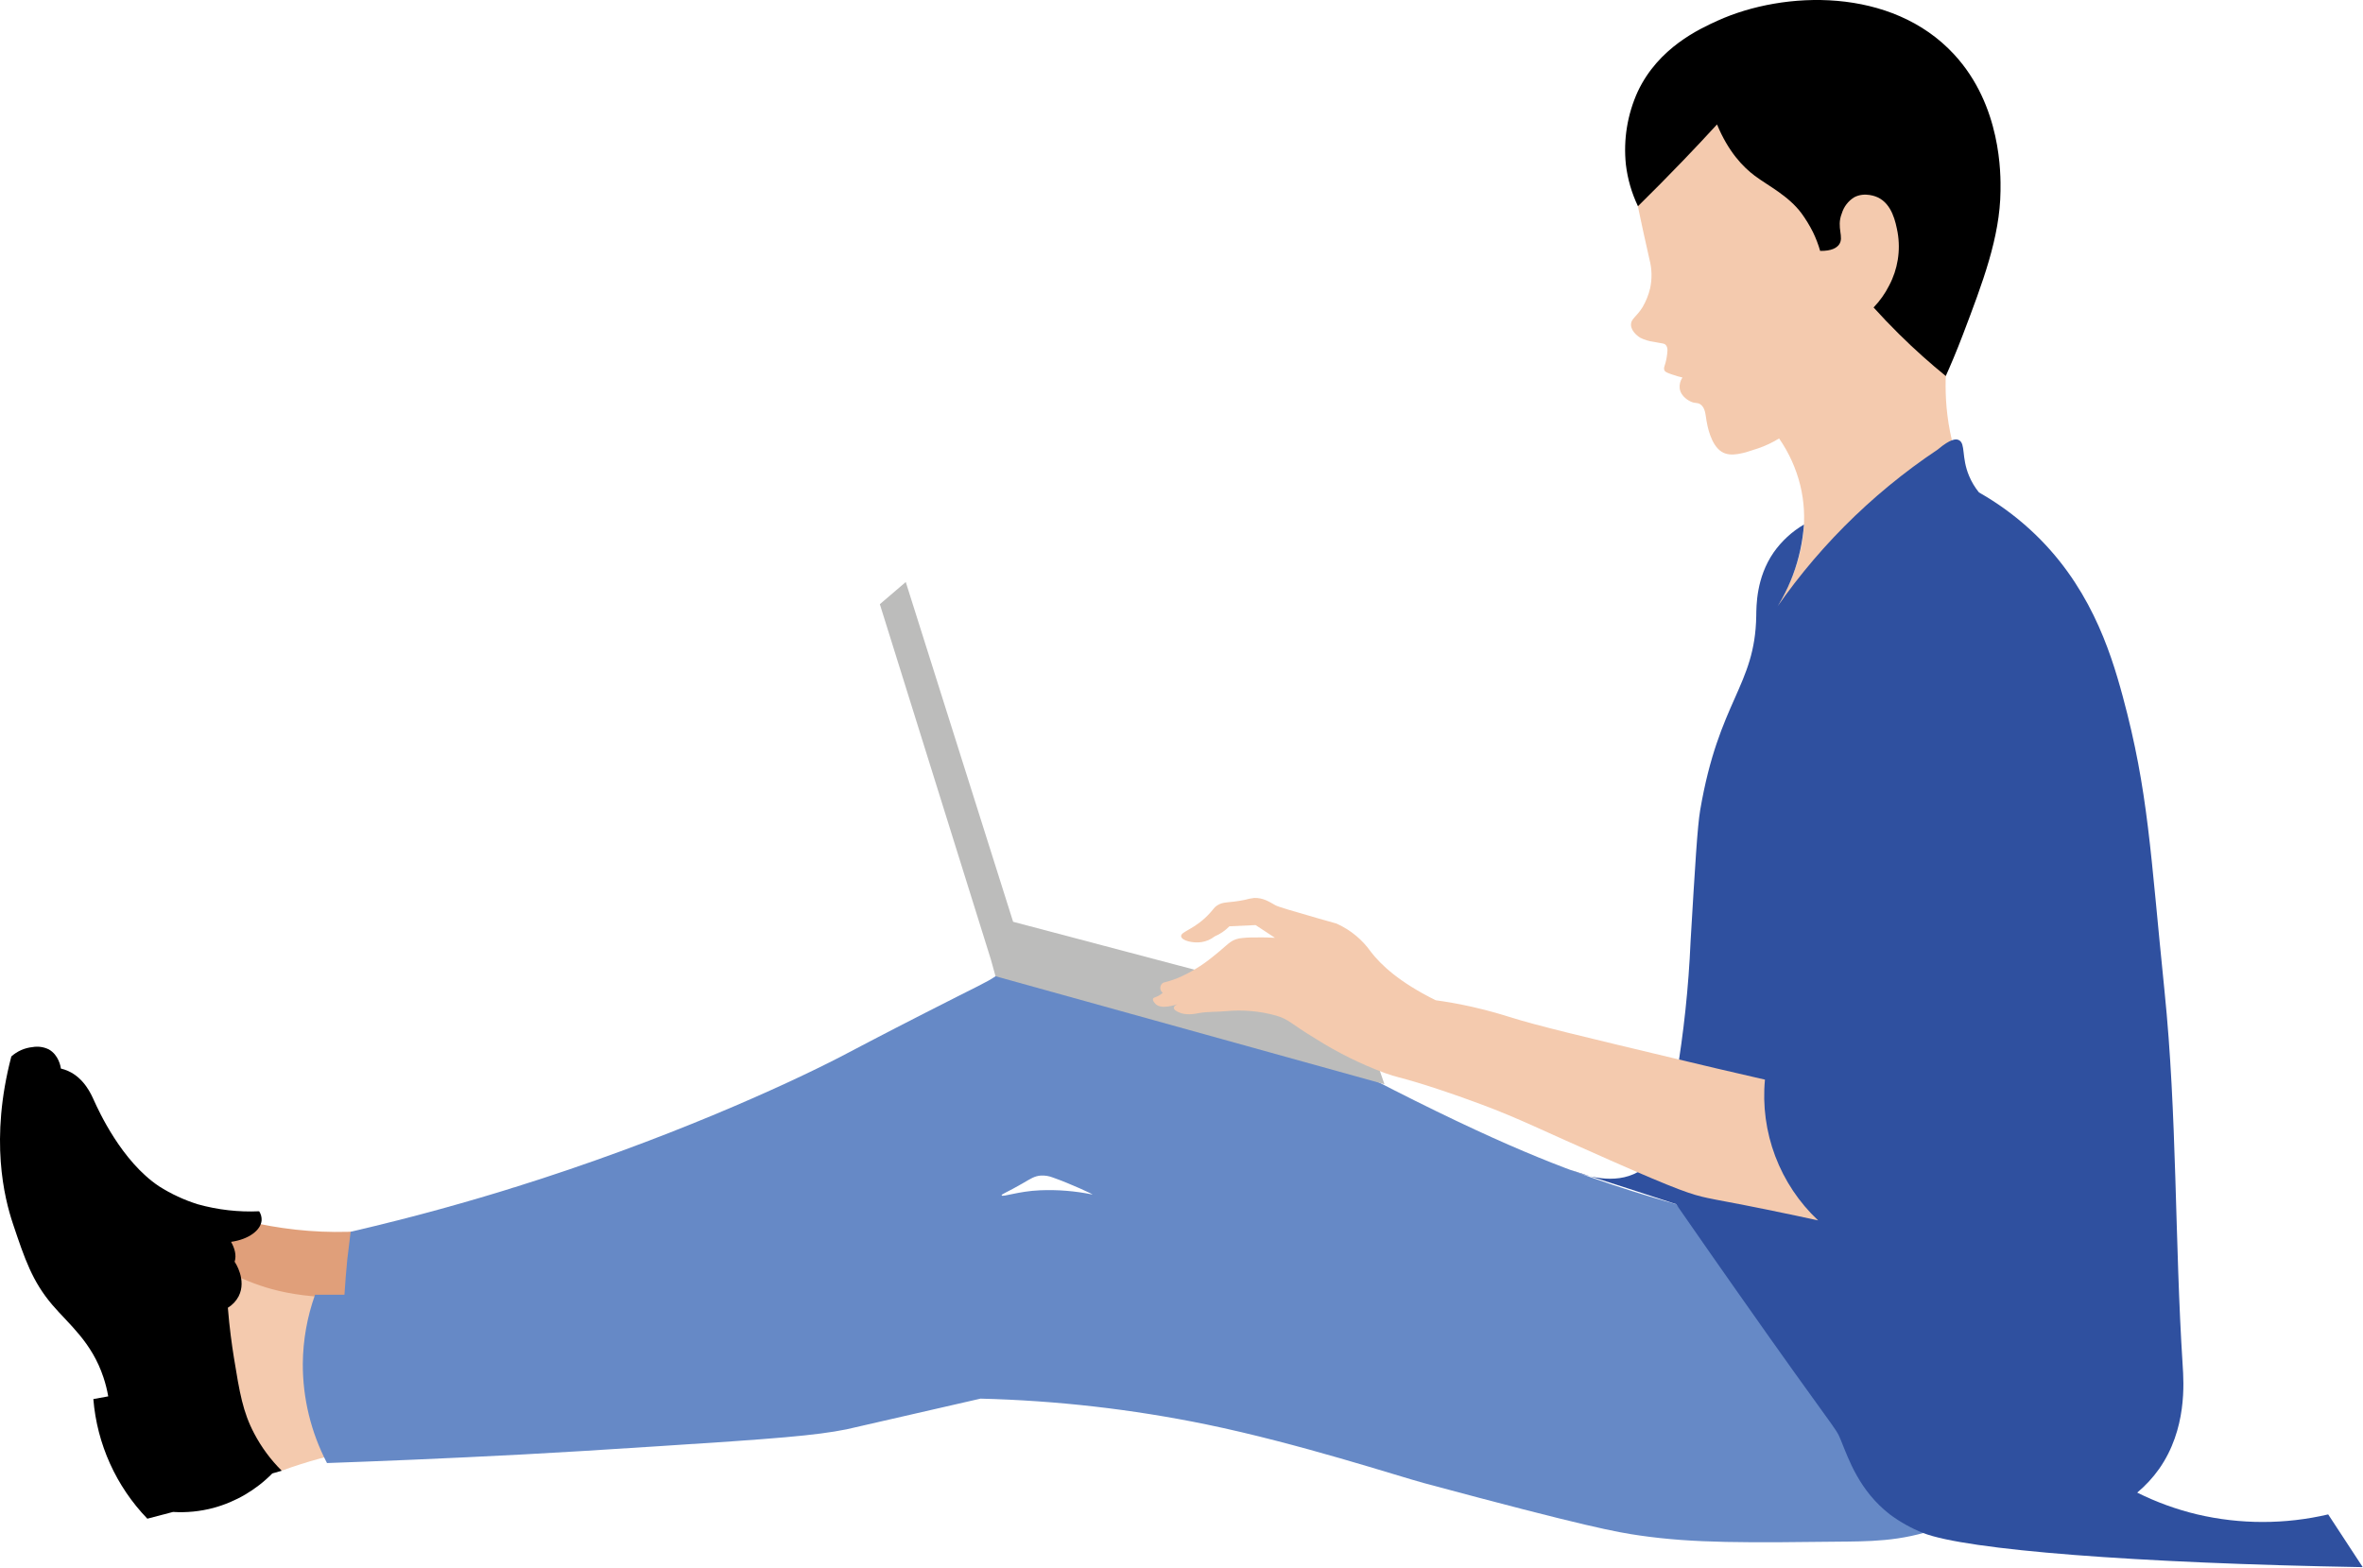
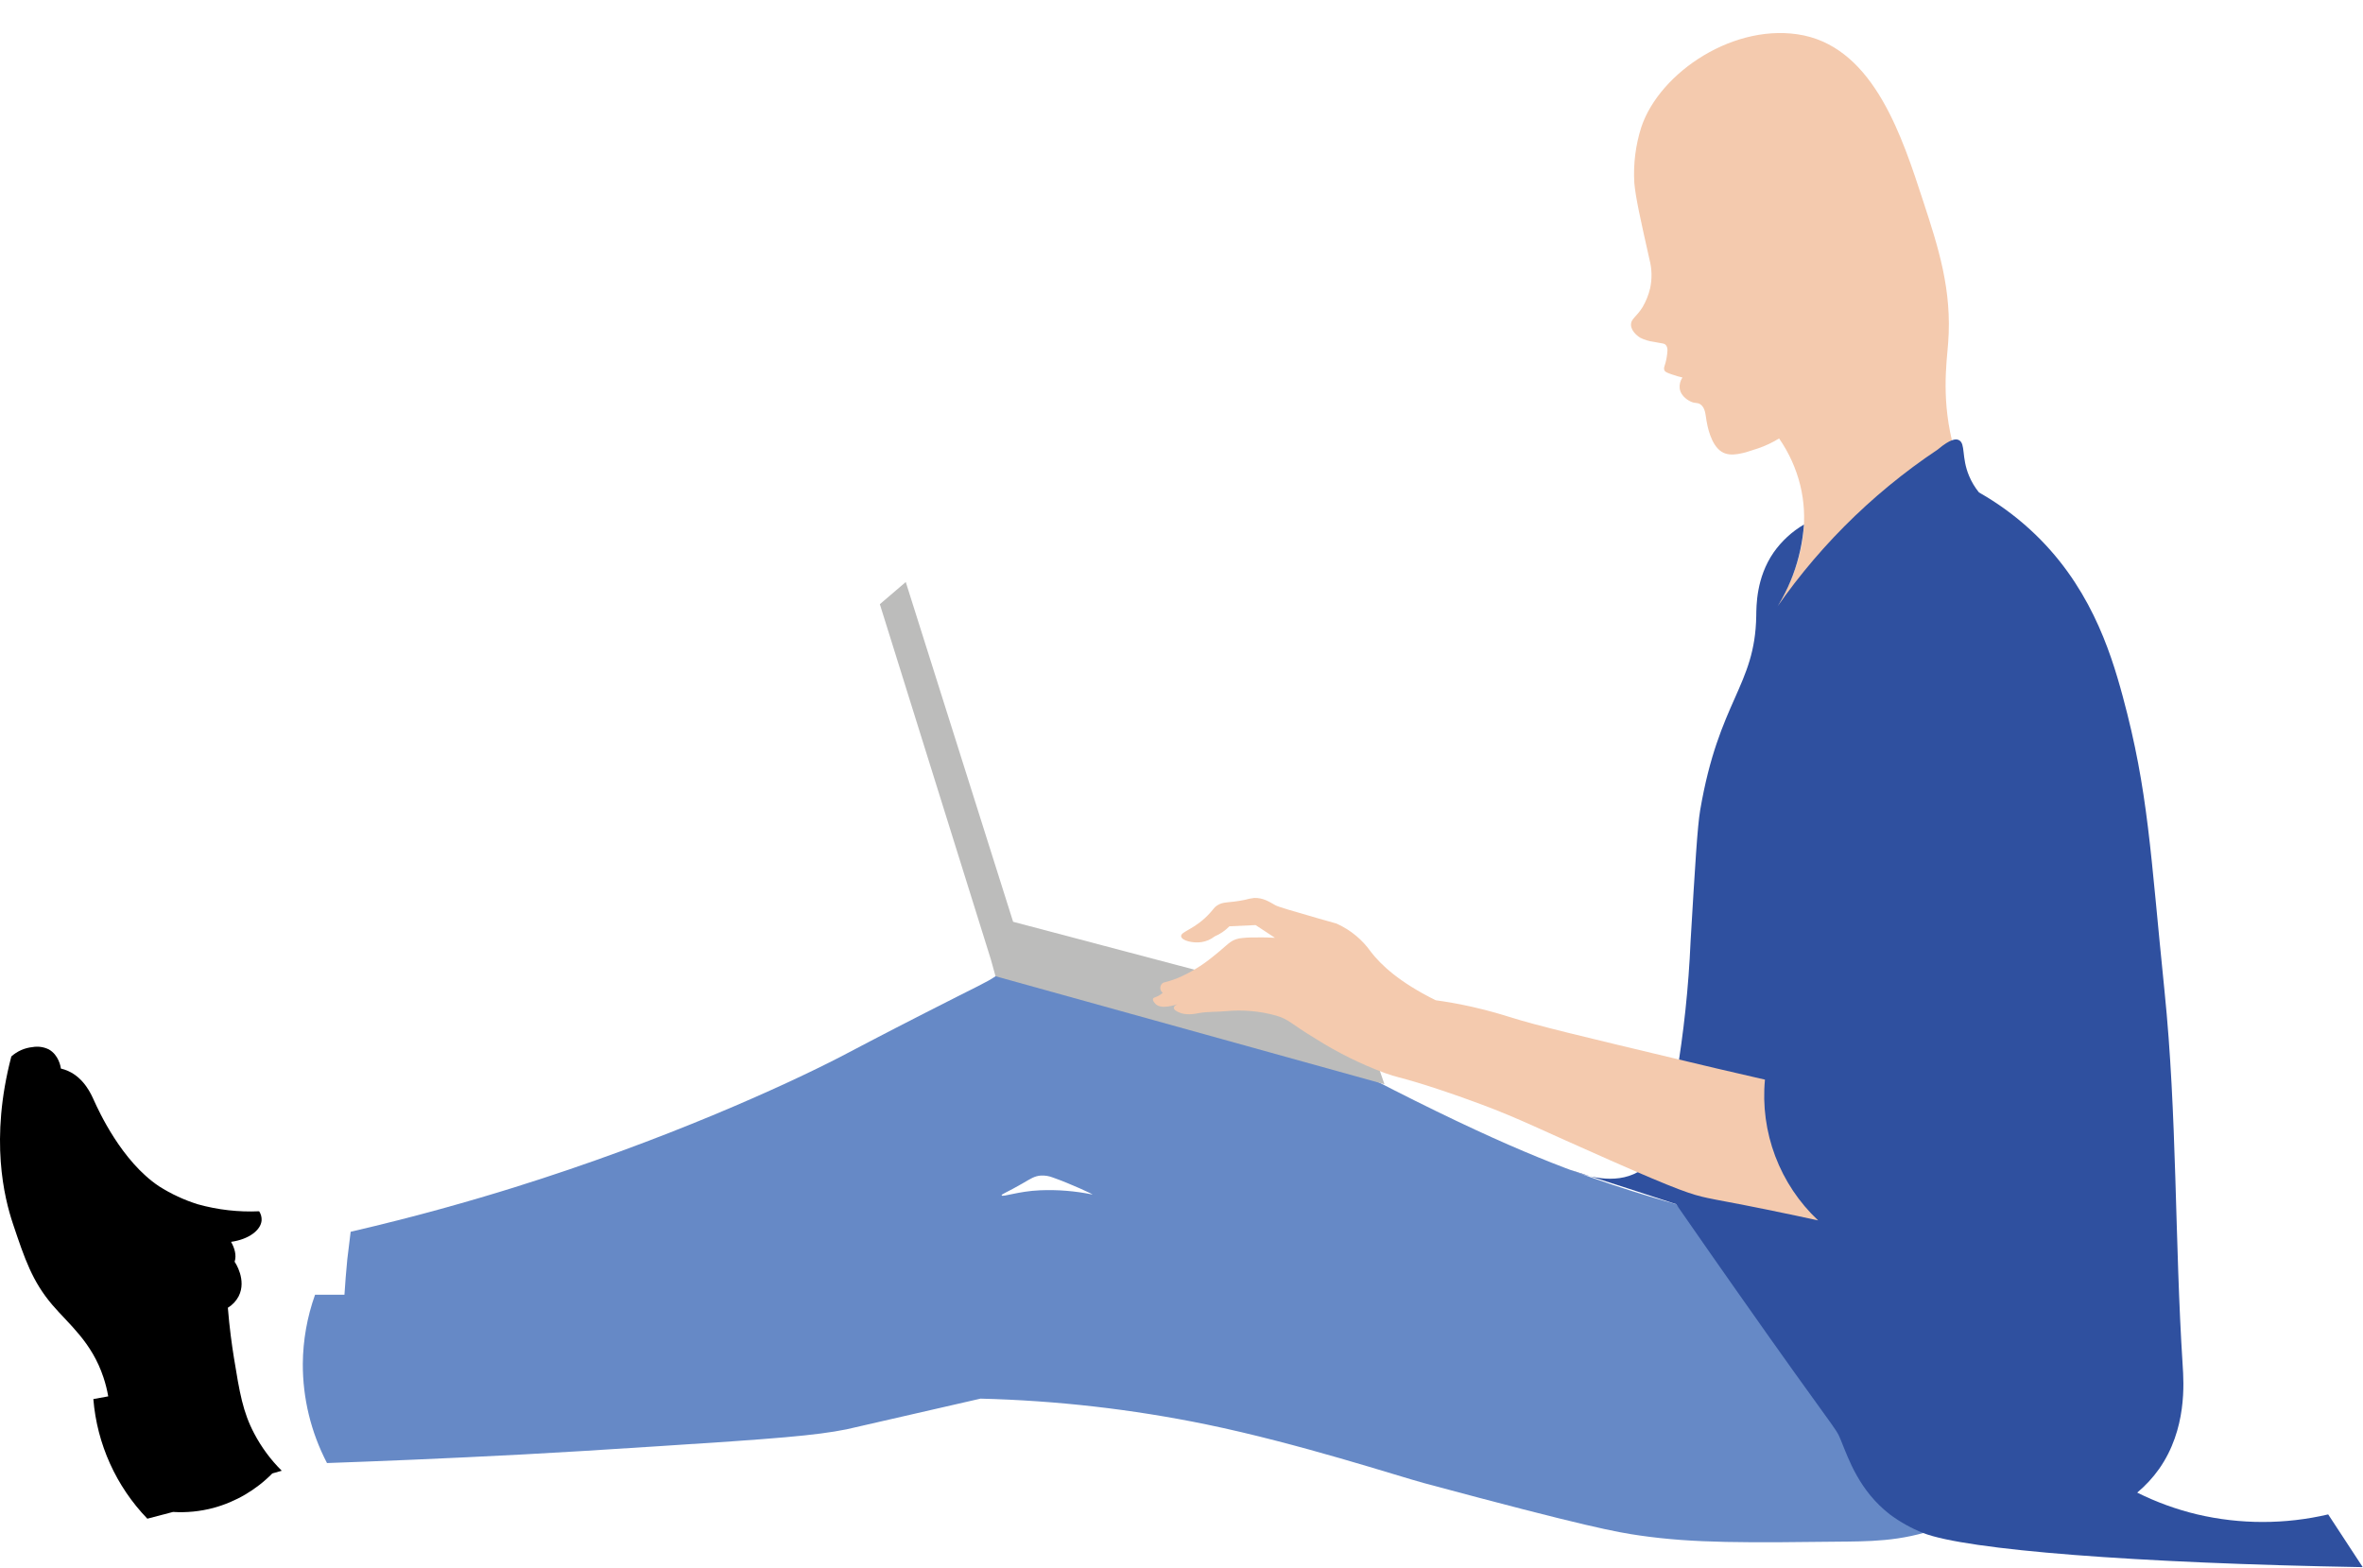
<svg xmlns="http://www.w3.org/2000/svg" width="312" height="207" viewBox="0 0 312 207" fill="none">
  <path d="M216.711 16.79C215.952 19.17 215.639 21.67 215.789 24.164C215.967 26.125 216.573 28.829 217.785 34.239C218.116 35.485 218.148 36.792 217.879 38.053C217.673 38.926 217.34 39.764 216.889 40.539C216.061 41.876 215.316 42.103 215.348 42.905C215.379 43.85 216.453 44.527 216.582 44.603C217.132 44.875 217.724 45.054 218.333 45.133C219.456 45.369 219.732 45.298 219.964 45.579C220.258 45.94 220.173 46.47 220.057 47.214C219.893 48.257 219.572 48.55 219.786 48.938C219.906 49.148 220.231 49.264 220.873 49.482C221.29 49.625 221.714 49.747 222.143 49.847C221.851 50.272 221.723 50.788 221.782 51.3C221.938 52.409 223.069 52.948 223.234 53.024C223.858 53.309 224.09 53.113 224.504 53.385C225.164 53.831 225.177 54.722 225.32 55.564C225.409 56.081 225.854 58.732 227.316 59.65C228.537 60.416 230.248 59.833 232.128 59.204C233.099 58.873 234.031 58.433 234.904 57.894C236.204 59.767 237.151 61.861 237.698 64.075C239.859 72.941 234.534 80.449 233.451 81.897C235.792 80.617 238.18 79.217 240.616 77.696C247.305 73.495 253.618 68.724 259.486 63.437C258.899 62.089 258.408 60.702 258.016 59.285C256.283 53.046 257.009 48.025 257.223 45.316C257.767 38.293 255.922 32.648 253.912 26.508C251.19 18.193 247.514 6.653 238.157 4.675C229.169 2.825 219.144 9.5 216.711 16.79Z" fill="#F4CAAE" />
-   <path d="M216.27 27.23C218.221 25.308 220.194 23.313 222.187 21.245C223.743 19.627 225.251 18.021 226.709 16.429C228.207 20.056 230.145 22.043 231.669 23.193C233.451 24.529 236.125 25.835 237.862 28.165C238.435 28.951 238.941 29.783 239.377 30.652C239.764 31.449 240.081 32.278 240.326 33.129C241.899 33.156 242.523 32.683 242.804 32.314C243.548 31.311 242.429 30.086 243.182 28.183C243.449 27.302 244.025 26.547 244.804 26.058C246.23 25.287 247.799 25.995 247.923 26.058C249.835 26.949 250.294 29.342 250.552 30.687C250.967 33.084 250.574 35.551 249.434 37.701C248.9 38.764 248.207 39.741 247.38 40.597C248.414 41.742 249.523 42.909 250.713 44.086C252.825 46.18 254.915 48.025 256.911 49.651C257.499 48.346 258.301 46.478 259.165 44.206C261.785 37.313 264.067 31.342 264.138 25.22C264.169 23.095 264.289 13.969 258.007 7.179C249.755 -1.76 235.536 -1.234 226.799 2.723C224.37 3.828 218.979 6.287 216.247 12.08C214.872 15.098 214.329 18.428 214.674 21.727C214.9 23.636 215.439 25.495 216.27 27.23Z" fill="black" />
-   <path d="M31.057 160.849C33.134 161.416 35.244 161.852 37.375 162.155C41.89 162.803 46.472 162.841 50.996 162.266C56.874 161.476 62.56 159.63 67.781 156.817C75.842 162.979 76.042 166.174 75.628 167.604C74.63 171.062 68.316 170.884 52.961 173.709C34.608 177.082 28.651 180.089 26.262 177.086C25.273 175.843 23.856 172.265 31.057 160.849Z" fill="#E09F7A" />
-   <path d="M37.219 194.183C38.766 193.622 40.392 193.096 42.121 192.619C48.917 190.731 55.958 189.867 63.009 190.057C61.823 187.768 61.008 185.304 60.594 182.759C59.887 178.185 60.453 173.504 62.23 169.231C56.341 170.715 50.283 171.419 44.211 171.325C39.951 171.209 37.255 170.643 35.094 169.988C32.968 169.326 30.922 168.429 28.994 167.315C28.179 168.442 24.676 173.553 25.715 180.308C27.18 190.075 36.778 194.009 37.219 194.183Z" fill="#F4CAAE" />
  <path d="M240.242 177.144C233.486 171.574 227.155 165.51 221.3 159C219.34 158.452 216.443 157.61 212.986 156.465C205.063 153.84 195.907 150.227 177.46 140.535C177.46 140.535 147.851 124.998 137.358 126.633C136.173 126.832 135.012 127.156 133.896 127.6C133.046 127.956 132.231 128.392 131.463 128.901C130.126 129.792 129.458 130.011 122.186 133.727C116.296 136.73 112.731 138.624 110.949 139.555C103.659 143.311 87.743 150.596 67.803 156.817C62.283 158.537 54.998 160.631 46.3 162.645C46.144 163.83 46.006 165.051 45.854 166.299C45.7 167.897 45.575 169.45 45.48 170.959H41.599C40.555 173.882 40.008 176.959 39.982 180.062C39.964 184.631 41.061 189.135 43.176 193.185C49.499 192.962 58.402 192.61 69.127 192.044C74.438 191.763 78.613 191.496 86.95 190.961C102.545 189.963 107.705 189.549 111.769 188.733L114.086 188.203C120.742 186.67 126.018 185.467 129.467 184.679C139.484 184.929 149.46 186.068 159.276 188.083C171.471 190.596 184.674 194.931 187.953 195.814C209.613 201.646 213.552 202.328 216.497 202.751C223.684 203.789 230.448 203.709 243.976 203.553C248.057 203.504 252.789 203.375 258.114 200.88C261.195 199.427 263.995 197.44 266.384 195.012C257.153 189.85 248.404 183.87 240.242 177.144ZM137.336 157.169C134.448 157.285 132.341 158.113 132.252 157.837C132.203 157.677 132.938 157.463 134.992 156.273C136.088 155.636 136.578 155.293 137.407 155.226C137.967 155.193 138.527 155.284 139.047 155.493C141.297 156.282 144.599 157.806 144.207 157.721C141.947 157.259 139.64 157.074 137.336 157.169Z" fill="#6689C6" />
  <path d="M255.841 59.364C246.941 65.301 239.326 72.969 233.451 81.911C236.213 78.238 237.857 73.845 238.183 69.261C236.597 70.193 235.23 71.454 234.173 72.959C231.874 76.305 231.909 79.986 231.887 81.349C231.727 90.622 226.955 92.462 224.482 106.988C224.121 109.127 223.818 114.188 223.216 124.312C222.954 130.333 222.319 136.331 221.314 142.273C219.692 151.501 218.226 153.658 216.279 154.749C213.16 156.509 209.27 155.262 207.34 154.477C209.877 155.282 212.418 156.099 214.964 156.928C217.085 157.614 219.199 158.303 221.305 158.996C224.647 163.817 227.36 167.689 229.116 170.188C242.621 189.424 242.332 188.372 243.044 190.124C244.092 192.695 245.486 196.829 249.528 199.966C250.885 200.972 252.366 201.799 253.934 202.426C259.682 204.654 281.832 206.405 311.966 206.931L307.404 199.966C301.716 201.298 295.798 201.298 290.111 199.966C287.369 199.311 284.711 198.345 282.188 197.088C283.279 196.176 284.248 195.128 285.071 193.969C288.761 188.729 288.342 182.607 288.19 180.281C287.13 163.794 287.468 147.232 285.789 130.822C283.917 112.526 283.677 104.533 280.268 91.918C278.588 85.712 275.776 76.996 268.046 69.925C265.988 68.042 263.723 66.397 261.295 65.023C260.758 64.363 260.318 63.63 259.99 62.844C258.956 60.389 259.544 58.576 258.653 58.121C258.288 57.907 257.543 57.93 255.841 59.364Z" fill="#2F509F" />
  <path d="M119.593 76.853L116.171 79.781L130.826 126.678L131.445 128.906L182.798 143.164L179.55 133.807L133.767 121.714L119.593 76.853Z" fill="#BCBCBB" />
  <path d="M155.952 123.648C156.037 124.205 157.489 124.562 158.625 124.401C159.264 124.306 159.868 124.046 160.377 123.648C161.108 123.335 161.771 122.88 162.328 122.311L165.786 122.151L168.339 123.831C167.711 123.795 166.793 123.76 165.666 123.786C164.98 123.772 164.295 123.814 163.616 123.911C162.364 124.161 162.088 124.802 160.114 126.344C158.698 127.507 157.122 128.46 155.435 129.173C154.836 129.409 154.221 129.604 153.595 129.757C153.48 129.824 153.384 129.919 153.315 130.032C153.246 130.145 153.207 130.274 153.2 130.406C153.193 130.539 153.218 130.671 153.275 130.791C153.331 130.911 153.417 131.015 153.524 131.094C153.264 131.331 152.962 131.515 152.632 131.637C152.436 131.713 152.294 131.749 152.24 131.874C152.129 132.141 152.566 132.56 152.601 132.591C153.354 133.313 155.128 132.707 155.506 132.591C155.475 132.591 155.003 132.778 154.99 133.068C154.976 133.357 155.355 133.513 155.542 133.62C156.536 134.124 157.743 133.879 158.282 133.776C159.476 133.558 160.711 133.634 161.918 133.513C164.114 133.31 166.329 133.506 168.455 134.092C170.237 134.609 170.237 135.064 173.802 137.212C176.64 139.001 179.655 140.494 182.798 141.667C184.58 142.313 184.464 142.113 187.913 143.182C187.913 143.182 191.478 144.283 195.568 145.82C200.688 147.732 203.094 149.024 212.674 153.239C221.661 157.196 223.368 157.739 225.462 158.185C226.995 158.515 228.732 158.791 233.309 159.722C236.156 160.301 238.495 160.805 240.059 161.148C237.549 158.789 235.612 155.888 234.395 152.666C233.178 149.445 232.713 145.987 233.037 142.558C228.452 141.511 224.571 140.598 221.626 139.885C209.149 136.904 202.911 135.429 199.271 134.271C198.652 134.079 196.834 133.5 194.325 132.934C192.347 132.488 190.689 132.23 189.571 132.078C184.776 129.712 182.352 127.422 181.02 125.702C179.89 124.093 178.352 122.813 176.564 121.995C176.293 121.879 176.435 121.955 174.167 121.3C170.536 120.253 168.718 119.727 168.375 119.518C167.586 119.072 166.784 118.533 165.599 118.569C165.172 118.619 164.75 118.704 164.338 118.823C162.194 119.268 161.539 118.992 160.675 119.58C160.305 119.834 160.283 119.977 159.784 120.525C157.819 122.735 155.854 122.984 155.952 123.648Z" fill="#F4CAAE" />
  <path d="M33.561 189.277C32.068 186.443 31.64 183.93 30.887 179.283C30.611 177.572 30.299 175.33 30.085 172.679C30.69 172.314 31.183 171.79 31.511 171.164C32.599 169.026 31.066 166.709 30.977 166.611C31.257 165.746 30.977 164.806 30.509 163.977C32.835 163.656 34.443 162.44 34.541 161.148C34.566 160.721 34.453 160.298 34.22 159.94C31.49 160.063 28.757 159.752 26.124 159.018C24.312 158.453 22.583 157.65 20.982 156.63C16.041 153.328 13.015 146.644 12.409 145.307C12.075 144.563 11.139 142.371 8.996 141.418C8.689 141.28 8.37 141.173 8.043 141.097C8.007 140.856 7.766 139.314 6.452 138.57C5.782 138.238 5.023 138.13 4.287 138.263C3.249 138.367 2.272 138.8 1.497 139.497C-1.372 150.449 0.562 158.167 1.711 161.598C3.284 166.29 4.273 169.199 6.902 172.292C9.099 174.876 12.111 177.193 13.662 181.885C13.934 182.7 14.144 183.534 14.29 184.38L12.325 184.737C12.805 190.667 15.324 196.249 19.454 200.532L22.845 199.641C24.644 199.752 26.45 199.571 28.192 199.106C31.136 198.303 33.814 196.733 35.954 194.557L37.201 194.201C35.743 192.755 34.515 191.095 33.561 189.277Z" fill="black" />
</svg>